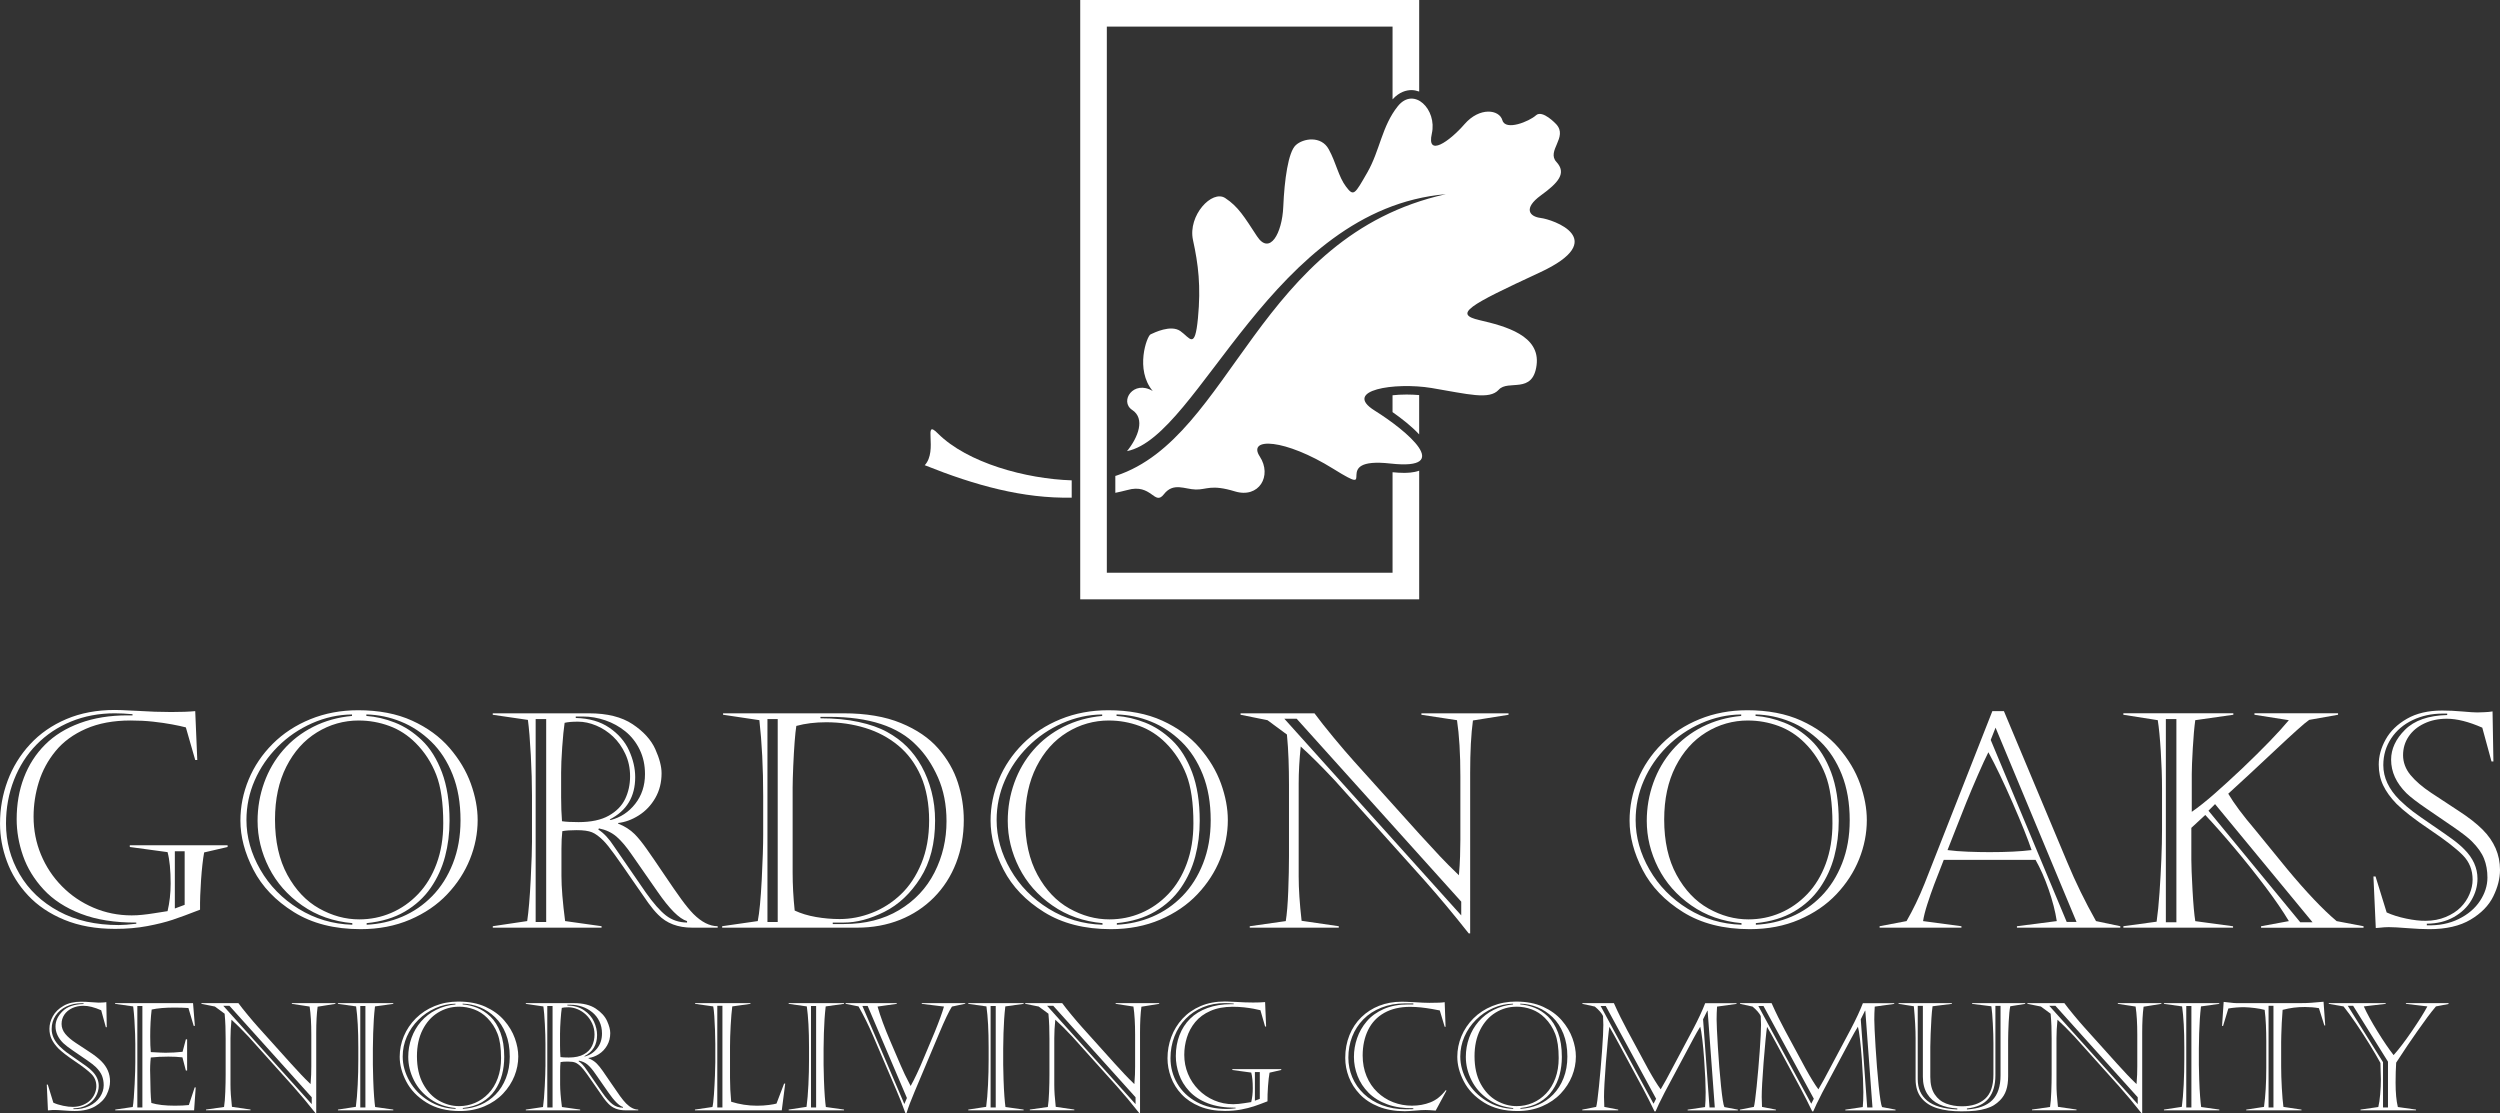
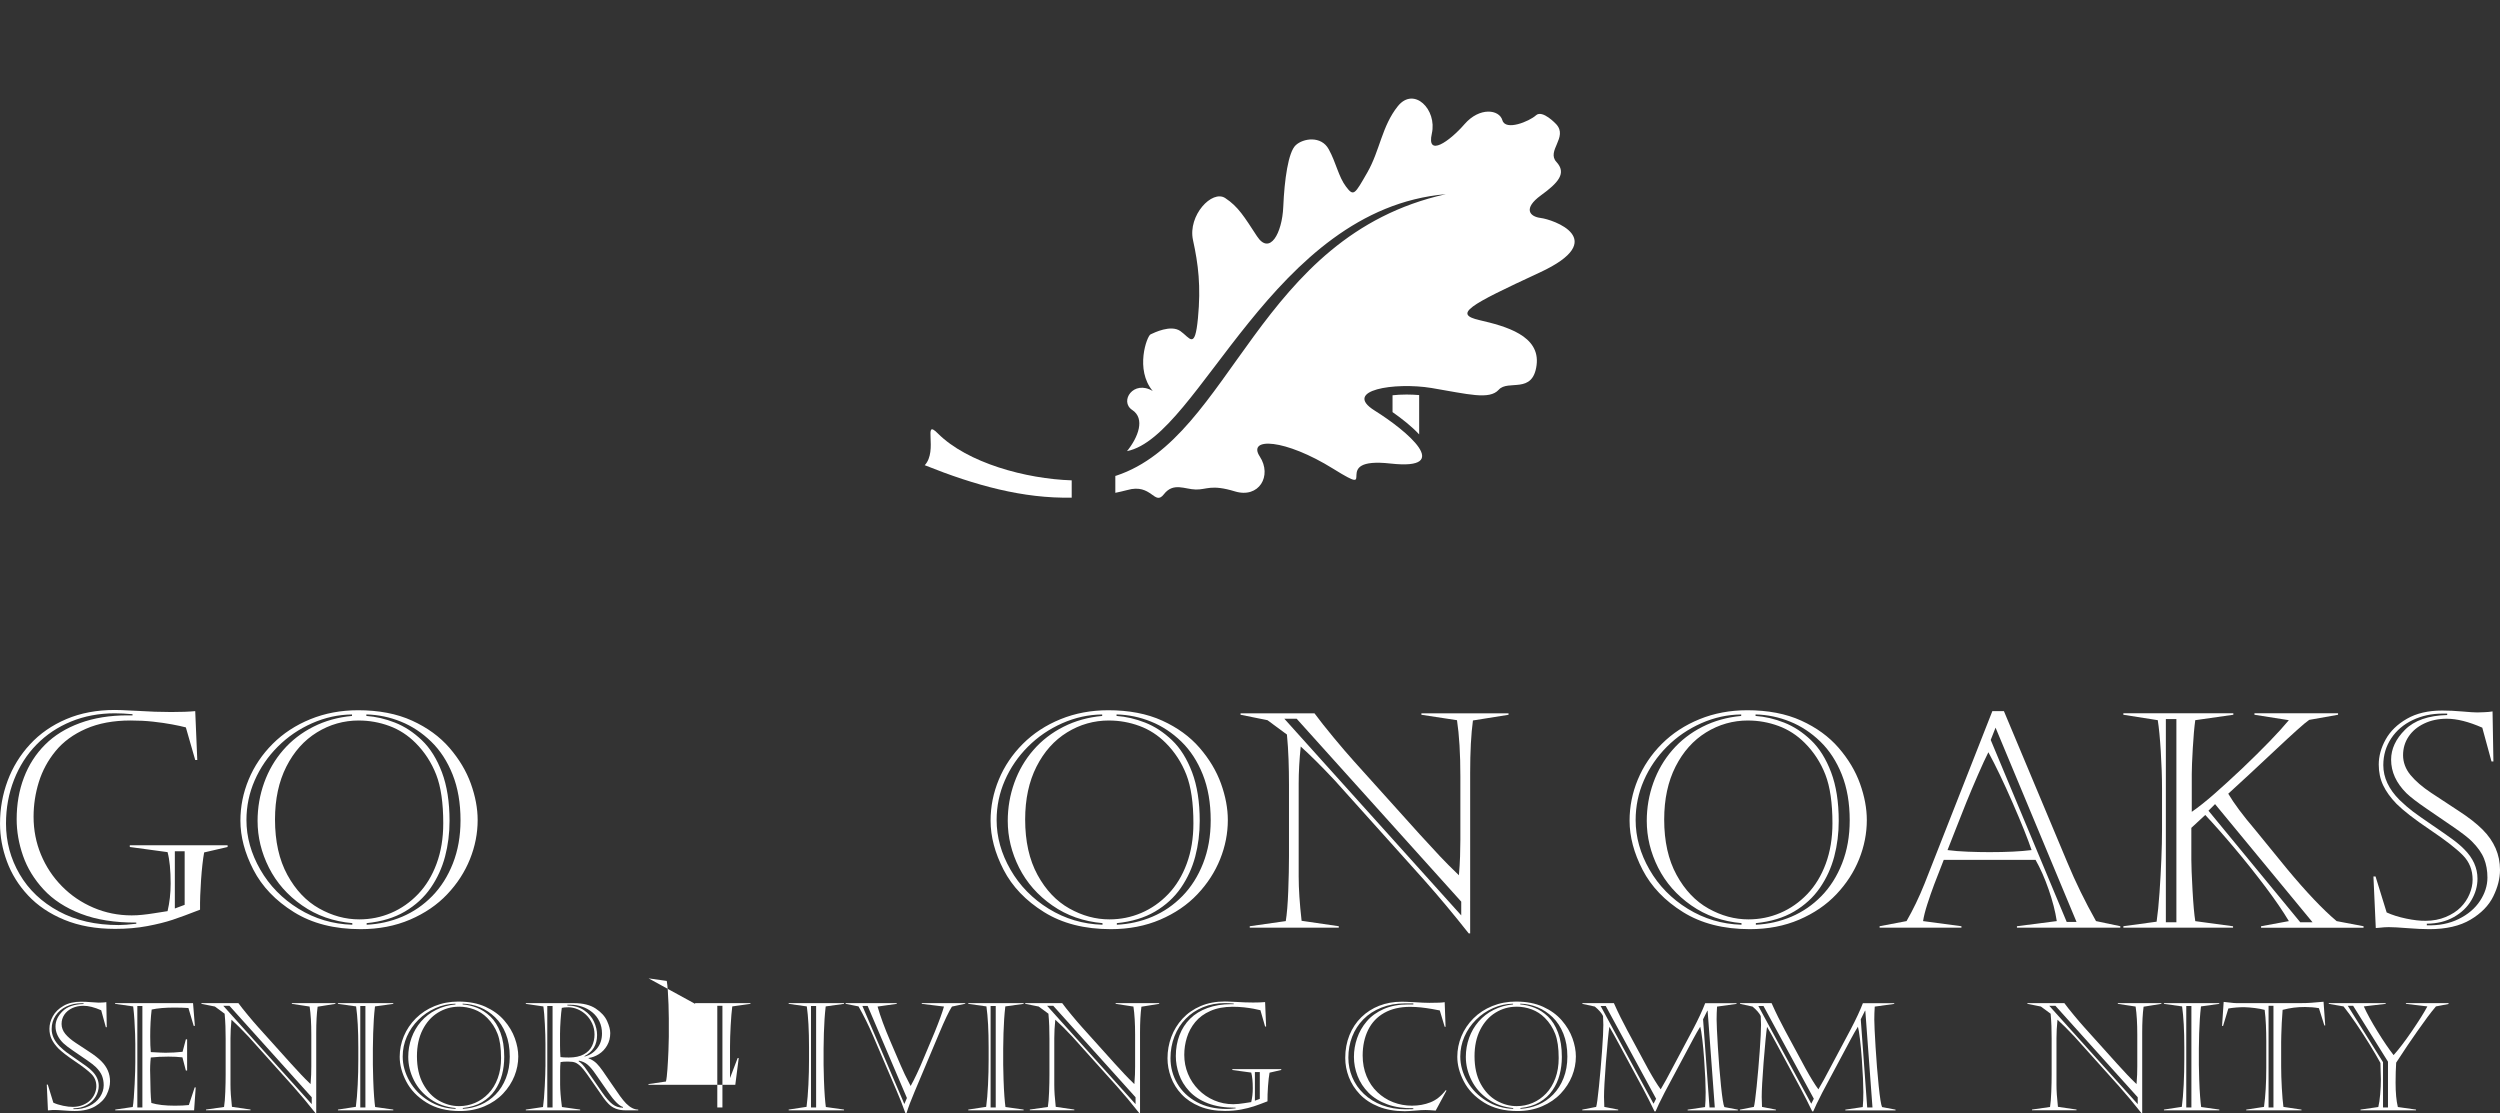
<svg xmlns="http://www.w3.org/2000/svg" id="Layer_2" data-name="Layer 2" viewBox="0 0 1179.36 525.2">
  <rect x="0" y="0" width="1179.36" height="525.2" fill="#333333" stroke="none" />
  <defs>
    <style>
      .cls-1 {
        fill: #fff;
      }
    </style>
  </defs>
  <g id="Layer_1-2" data-name="Layer 1">
    <g>
      <g>
        <path class="cls-1" d="M22.55,511.69l2.62,8.5c1.31.6,2.85,1.08,4.61,1.45,1.76.37,3.29.54,4.58.52,1.73,0,3.31-.3,4.75-.9,1.44-.6,2.61-1.36,3.52-2.28.91-.92,1.61-1.96,2.09-3.13.48-1.16.73-2.3.73-3.4,0-2.28-.77-4.2-2.31-5.77-1.54-1.57-4.13-3.57-7.75-6.01-3.63-2.44-6.26-4.48-7.89-6.11-1.4-1.45-2.45-2.91-3.14-4.37-.69-1.46-1.04-3.09-1.04-4.89,0-1.98.54-3.95,1.62-5.91,1.08-1.96,2.75-3.59,5.01-4.89,2.26-1.3,5.03-1.95,8.32-1.95,1.5,0,3.09.08,4.77.22s2.84.22,3.49.22c.55-.02,1.07-.04,1.55-.05.48-.01.87-.03,1.16-.07.29-.04.59-.08.92-.12l.21,11.81h-.45l-2.18-7.98c-3.2-1.4-5.99-2.11-8.36-2.11-1.98,0-3.76.38-5.34,1.12-1.58.75-2.8,1.77-3.68,3.07-.88,1.3-1.31,2.77-1.31,4.4s.59,3.26,1.76,4.68,2.78,2.8,4.82,4.16c2.04,1.36,4.23,2.8,6.56,4.32s4.21,2.98,5.61,4.39c2.74,2.74,4.11,5.91,4.11,9.5,0,2.03-.53,4.12-1.59,6.27-1.06,2.15-2.84,3.98-5.35,5.47-2.51,1.5-5.76,2.25-9.74,2.25-1.4,0-3.11-.08-5.13-.24-2.02-.16-3.49-.24-4.44-.24-.44,0-.78.01-1.02.03-.24.02-.62.06-1.12.1-.51.05-.81.07-.9.07l-.55-12.16h.48ZM39.44,473.28h-1.11c-2.53,0-4.87.51-7.01,1.52-2.14,1.01-3.83,2.45-5.08,4.32-1.24,1.86-1.87,3.97-1.87,6.32,0,2.92,1.28,5.66,3.83,8.22,1.13,1.08,2.18,1.99,3.16,2.73.98.74,2.46,1.78,4.44,3.13,1.98,1.35,3.56,2.45,4.75,3.32,1.19.86,2.16,1.69,2.92,2.47,2.07,2.07,3.11,4.39,3.11,6.94,0,1.75-.48,3.44-1.43,5.06-.96,1.62-2.34,2.95-4.15,3.97s-3.93,1.55-6.37,1.57v.38c2.81.09,5.31-.4,7.51-1.49,2.2-1.08,3.88-2.51,5.04-4.28,1.16-1.77,1.74-3.6,1.74-5.49,0-1.63-.27-3.12-.79-4.46-.53-1.33-1.5-2.71-2.9-4.11-.81-.81-2.26-1.93-4.35-3.37-2.1-1.44-4.21-2.89-6.36-4.35-2.14-1.46-3.71-2.66-4.7-3.61-2.42-2.39-3.63-5.03-3.63-7.91,0-2.53,1.1-4.89,3.3-7.08s5.51-3.34,9.93-3.45v-.35Z" />
        <path class="cls-1" d="M54.29,473.56v-.34h36.78l.86,10.74h-.55l-2.49-8.43c-1.96-.14-4.16-.21-6.6-.21-4.44,0-8.02.31-10.74.93-.46,3.73-.69,7.99-.69,12.78,0,2.99.09,5.42.28,7.29,3.64.21,5.95.31,6.94.31,2.6,0,5.28-.15,8.05-.45l1.55-5.87h.59v14.71h-.59l-1.62-6.22c-2-.23-4.21-.35-6.63-.35-3.04,0-5.8.14-8.29.42-.3,2.67-.39,5.28-.28,7.84.05,3.27.1,5.97.17,8.1.07,2.13.2,3.97.38,5.51,2.81.85,6.49,1.28,11.05,1.28,2.62,0,4.84-.1,6.63-.31l2.76-8.32h.48l-.76,10.81h-37.2v-.35l8.25-1.21c.18-.94.35-2.38.5-4.32.15-1.93.28-4.1.4-6.51.11-2.41.2-4.42.24-6.04.05-1.62.07-3.04.07-4.27v-8.7c0-1.11-.03-2.68-.1-4.71-.07-2.04-.17-4.15-.31-6.34s-.33-4.37-.59-6.56l-8.57-1.21ZM64.79,474.56v47.87h2.38v-47.87h-2.38Z" />
        <path class="cls-1" d="M95.02,473.56v-.34h17.44c1.15,1.57,2.64,3.45,4.47,5.66s3.46,4.11,4.89,5.7l15.47,17.2c2.05,2.23,3.64,3.96,4.78,5.18,1.14,1.22,2.62,2.71,4.44,4.46.14-1.59.23-3.07.28-4.46.05-1.38.07-2.68.07-3.9v-14.92c0-5.37-.26-9.8-.79-13.3l-8.39-1.28v-.34h20.55v.34l-8.39,1.35c-.44,3.22-.66,7.34-.66,12.36v37.85h-.35c-3.52-4.47-7.01-8.65-10.47-12.54l-21.14-23.56c-3.13-3.34-5.8-6-8.01-7.98-.32,3.13-.48,6.06-.48,8.77v21.86c0,2.92.23,6.41.69,10.47l8.77,1.28v.35h-21v-.35l8.5-1.21c.28-1.66.47-4.02.59-7.08.12-3.06.17-5.79.17-8.19v-16.92c0-2-.03-3.99-.1-5.96-.07-1.97-.2-3.92-.38-5.85l-4.59-3.38-6.36-1.28ZM105.34,474.49l41.72,46.39v-3.25l-38.82-43.14h-2.9Z" />
        <path class="cls-1" d="M185.54,523.78h-26.11v-.35l8.43-1.28c.39-2.88.69-6.35.88-10.41.2-4.06.29-8.04.29-11.93v-5.8c0-7.9-.35-14.31-1.04-19.24l-8.57-1.21v-.34h26.11v.34l-8.63,1.21c-.25,2.23-.44,4.25-.55,6.06-.12,1.81-.22,4-.31,6.56-.09,2.57-.14,4.98-.14,7.24v7.63c0,1.4.05,3.7.16,6.89s.24,5.89.41,8.1c.17,2.21.34,3.87.5,4.97l8.57,1.21v.35ZM169.96,474.56v47.87h2.42v-47.87h-2.42Z" />
        <path class="cls-1" d="M216.28,472.49c4.9,0,9.15.82,12.74,2.45,3.59,1.64,6.53,3.78,8.82,6.42,2.29,2.65,3.97,5.46,5.04,8.45,1.07,2.98,1.61,5.84,1.61,8.58,0,3.13-.6,6.21-1.81,9.22s-2.99,5.77-5.35,8.27c-2.36,2.5-5.28,4.5-8.77,5.99s-7.37,2.25-11.66,2.25c-6.19,0-11.44-1.34-15.75-4.02-4.31-2.68-7.48-6-9.53-9.96-2.05-3.96-3.07-7.83-3.07-11.61,0-3.34.65-6.57,1.95-9.71,1.3-3.13,3.19-5.93,5.66-8.41,2.48-2.47,5.44-4.42,8.89-5.82,3.45-1.4,7.2-2.11,11.23-2.11ZM214.87,473.84v-.34c-3.22.02-6.37.71-9.43,2.07-3.06,1.36-5.76,3.2-8.08,5.53-2.33,2.33-4.14,4.97-5.44,7.94-1.3,2.97-1.95,6.09-1.95,9.36,0,4.01,1.09,7.9,3.26,11.69,2.18,3.79,5.19,6.87,9.03,9.24,3.85,2.37,8.07,3.63,12.68,3.76v-.38c-4.47-.39-8.42-1.78-11.85-4.18-3.43-2.39-6.04-5.36-7.82-8.91-1.78-3.54-2.68-7.22-2.68-11.02,0-3.13.52-6.14,1.55-9.01,1.04-2.88,2.53-5.45,4.49-7.7,1.96-2.26,4.32-4.09,7.1-5.49,2.77-1.4,5.82-2.26,9.14-2.56ZM216.49,474.91c-3.57,0-6.87.93-9.9,2.8-3.03,1.86-5.43,4.56-7.22,8.08-1.78,3.52-2.68,7.68-2.68,12.47,0,5.16.97,9.52,2.92,13.07,1.95,3.56,4.44,6.19,7.49,7.91,3.05,1.72,6.2,2.57,9.45,2.57,2.65,0,5.16-.51,7.53-1.52,2.37-1.01,4.49-2.49,6.35-4.44,1.87-1.95,3.32-4.34,4.37-7.18,1.05-2.84,1.57-6.02,1.57-9.52,0-4.79-.55-8.61-1.66-11.47-1.1-2.86-2.73-5.35-4.87-7.5-1.82-1.82-3.89-3.15-6.2-4.01-2.31-.85-4.7-1.28-7.17-1.28ZM218.25,473.49v.34c2.23.16,4.48.69,6.73,1.57,2.26.89,4.37,2.27,6.34,4.14s3.55,4.4,4.75,7.58c1.2,3.18,1.8,7,1.8,11.47,0,2.92-.35,5.72-1.05,8.39-.7,2.67-1.83,5.13-3.38,7.39s-3.59,4.12-6.1,5.6c-2.51,1.47-5.51,2.38-9.01,2.73v.38c2.95-.14,5.74-.77,8.39-1.9,2.65-1.13,5-2.75,7.06-4.85,2.06-2.11,3.69-4.68,4.89-7.72,1.2-3.04,1.8-6.42,1.8-10.16,0-4.08-.62-7.67-1.86-10.79-1.24-3.12-2.94-5.72-5.08-7.79-2.14-2.07-4.52-3.64-7.13-4.7-2.61-1.06-5.33-1.62-8.13-1.69Z" />
        <path class="cls-1" d="M257.31,503.2v-10.67c0-2.74-.09-5.88-.28-9.41-.18-3.54-.41-6.32-.69-8.34l-8.29-1.21v-.34h22.69c4.31,0,7.74.86,10.31,2.57,2.57,1.71,4.35,3.67,5.34,5.87.99,2.2,1.49,4.09,1.49,5.68,0,2.19-.5,4.14-1.49,5.85-.99,1.72-2.29,3.08-3.89,4.09-1.6,1.01-3.23,1.61-4.89,1.8v.14c1.57.62,2.87,1.45,3.9,2.49.81.81,1.73,1.94,2.76,3.4,1.04,1.46,2.41,3.46,4.11,5.99,1.7,2.53,3.07,4.51,4.11,5.94,1.04,1.43,1.99,2.59,2.87,3.49,1.93,1.93,3.84,2.9,5.73,2.9v.35h-6.01c-3.36,0-6.03-1.01-8.01-3.04-.78-.78-1.56-1.71-2.33-2.78-.77-1.07-1.99-2.83-3.66-5.27-1.67-2.44-3.07-4.46-4.21-6.04s-2.04-2.72-2.71-3.38c-.99-.99-1.89-1.65-2.71-1.99s-2.02-.5-3.61-.5c-1.45,0-2.58.08-3.39.24-.14,1.24-.21,2.62-.21,4.14v6.39c0,2.69.29,6.25.86,10.67l8.6,1.21v.35h-25.66v-.35l8.12-1.21c.35-2.33.62-5.59.83-9.81.21-4.21.31-7.29.31-9.22ZM258.18,474.56v47.87h2.49v-47.87h-2.49ZM264.19,487.41v5.66c0,2,.07,3.87.21,5.6.9.14,2.2.21,3.9.21,2.95,0,5.32-.51,7.13-1.52,1.81-1.01,3.1-2.33,3.87-3.96s1.16-3.4,1.16-5.34-.37-3.67-1.12-5.28c-.75-1.61-1.72-2.98-2.9-4.09-1.19-1.12-2.51-1.98-3.97-2.59-1.46-.61-2.9-.92-4.3-.92s-2.38.09-3.14.28c-.21,1.33-.4,3.25-.57,5.73-.17,2.49-.26,4.56-.26,6.22ZM267.64,473.98v.34c3.15.07,5.8.83,7.93,2.3,2.13,1.46,3.68,3.25,4.65,5.37.97,2.12,1.45,4.21,1.45,6.29,0,4.61-2,7.93-6.01,9.98l.21.14c2.35-.6,4.29-1.88,5.82-3.83,1.53-1.96,2.3-4.29,2.3-7.01,0-2.12-.41-4.04-1.24-5.75-.83-1.72-1.95-3.15-3.37-4.3-1.42-1.15-3-2.03-4.75-2.62-1.75-.6-3.51-.9-5.28-.9h-1.69ZM276.62,504.54l7.5,10.88c1.8,2.56,3.4,4.38,4.8,5.47,1.4,1.09,3.06,1.65,4.97,1.67v-.35c-1.82-.53-4.16-2.87-7.01-7.01l-6.01-8.63c-1.29-1.89-2.5-3.32-3.63-4.28-1.13-.97-2.51-1.61-4.15-1.93l-.14.28c1.29.83,2.51,2.13,3.66,3.9Z" />
-         <path class="cls-1" d="M327.91,473.56v-.34h26.11v.34l-8.57,1.21c-.3,2.23-.55,5.25-.76,9.03-.21,3.79-.31,7.1-.31,9.93v14.85c0,3.57.18,7.29.55,11.16,3.94,1.24,8,1.87,12.19,1.87,2.03,0,3.89-.12,5.6-.35,1.7-.23,2.9-.45,3.59-.66l3.59-9.43h.52l-1.62,12.61h-40.96v-.35l8.25-1.21c.28-1.1.51-3.07.71-5.91.2-2.83.35-5.76.47-8.77.12-3.02.17-5.15.17-6.39v-8.7c0-1.91-.05-4.1-.14-6.58-.09-2.47-.2-4.65-.33-6.51s-.29-3.4-.5-4.59l-8.57-1.21ZM338.38,474.49v47.94h2.42v-47.94h-2.42Z" />
+         <path class="cls-1" d="M327.91,473.56v-.34h26.11v.34l-8.57,1.21c-.3,2.23-.55,5.25-.76,9.03-.21,3.79-.31,7.1-.31,9.93v14.85l3.59-9.43h.52l-1.62,12.61h-40.96v-.35l8.25-1.21c.28-1.1.51-3.07.71-5.91.2-2.83.35-5.76.47-8.77.12-3.02.17-5.15.17-6.39v-8.7c0-1.91-.05-4.1-.14-6.58-.09-2.47-.2-4.65-.33-6.51s-.29-3.4-.5-4.59l-8.57-1.21ZM338.38,474.49v47.94h2.42v-47.94h-2.42Z" />
        <path class="cls-1" d="M398.16,523.78h-26.11v-.35l8.43-1.28c.39-2.88.69-6.35.88-10.41.2-4.06.29-8.04.29-11.93v-5.8c0-7.9-.35-14.31-1.04-19.24l-8.57-1.21v-.34h26.11v.34l-8.63,1.21c-.25,2.23-.44,4.25-.55,6.06-.12,1.81-.22,4-.31,6.56-.09,2.57-.14,4.98-.14,7.24v7.63c0,1.4.05,3.7.16,6.89s.24,5.89.41,8.1c.17,2.21.34,3.87.5,4.97l8.57,1.21v.35ZM382.58,474.56v47.87h2.42v-47.87h-2.42Z" />
        <path class="cls-1" d="M423.03,473.56l-9.05,1.28c1.29,4.56,3.32,10.05,6.08,16.47l4.8,11.19c1.06,2.56,2.64,5.83,4.73,9.81.83-1.45,1.81-3.38,2.95-5.8,1.14-2.42,2.14-4.67,2.99-6.77l5.39-12.81c2.09-5.13,3.56-9.16,4.39-12.09l-10.47-1.28v-.34h20.52v.28l-6.29,1.35c-1.36,2.1-3.34,6.24-5.94,12.43l-11.74,27.87c-1.66,3.89-2.91,7.24-3.77,10.05h-.48c-1.34-3.8-2.75-7.4-4.25-10.81l-10.98-25.63c-2.05-4.81-4.35-9.47-6.91-13.99l-6.08-1.21v-.34h24.11v.34ZM406.83,474.56l19.79,46.25,1.21-2.83-18.51-43.42h-2.49Z" />
        <path class="cls-1" d="M482.89,523.78h-26.11v-.35l8.43-1.28c.39-2.88.69-6.35.88-10.41.2-4.06.29-8.04.29-11.93v-5.8c0-7.9-.35-14.31-1.04-19.24l-8.57-1.21v-.34h26.11v.34l-8.63,1.21c-.25,2.23-.44,4.25-.55,6.06-.12,1.81-.22,4-.31,6.56-.09,2.57-.14,4.98-.14,7.24v7.63c0,1.4.05,3.7.16,6.89s.24,5.89.41,8.1c.17,2.21.34,3.87.5,4.97l8.57,1.21v.35ZM467.31,474.56v47.87h2.42v-47.87h-2.42Z" />
        <path class="cls-1" d="M483.64,473.56v-.34h17.44c1.15,1.57,2.64,3.45,4.47,5.66s3.46,4.11,4.89,5.7l15.47,17.2c2.05,2.23,3.64,3.96,4.78,5.18,1.14,1.22,2.62,2.71,4.44,4.46.14-1.59.23-3.07.28-4.46.05-1.38.07-2.68.07-3.9v-14.92c0-5.37-.26-9.8-.79-13.3l-8.39-1.28v-.34h20.55v.34l-8.39,1.35c-.44,3.22-.66,7.34-.66,12.36v37.85h-.35c-3.52-4.47-7.01-8.65-10.47-12.54l-21.14-23.56c-3.13-3.34-5.8-6-8.01-7.98-.32,3.13-.48,6.06-.48,8.77v21.86c0,2.92.23,6.41.69,10.47l8.77,1.28v.35h-21v-.35l8.5-1.21c.28-1.66.47-4.02.59-7.08.12-3.06.17-5.79.17-8.19v-16.92c0-2-.03-3.99-.1-5.96-.07-1.97-.2-3.92-.38-5.85l-4.59-3.38-6.36-1.28ZM493.97,474.49l41.72,46.39v-3.25l-38.82-43.14h-2.9Z" />
        <path class="cls-1" d="M604.43,504.75l-5.53,1.28c-.3,1.68-.54,3.83-.73,6.46s-.26,4.97-.24,7.05c-2.65,1.04-4.81,1.83-6.48,2.38-1.67.55-3.66,1.05-5.97,1.49-2.31.44-4.84.66-7.58.66-4.54,0-8.53-.71-11.98-2.14-3.45-1.43-6.3-3.34-8.55-5.75-2.25-2.41-3.91-5.08-4.99-8.03-1.08-2.95-1.62-5.92-1.62-8.91,0-3.52.6-6.89,1.8-10.1,1.2-3.21,2.96-6.08,5.28-8.6,2.33-2.52,5.17-4.5,8.55-5.94,3.37-1.44,7.19-2.16,11.45-2.16.67,0,1.19.01,1.57.04.38.02.86.05,1.43.07.58.02,1.35.06,2.31.1,2.81.18,5.47.28,7.98.28,2.33,0,4.21-.07,5.67-.21l.48,11.54h-.48l-2.21-7.7c-.88-.23-1.97-.47-3.28-.71s-2.79-.45-4.44-.64c-1.65-.18-3.43-.28-5.34-.28-4.03,0-7.53.65-10.5,1.95s-5.36,3.05-7.17,5.25c-1.81,2.2-3.13,4.63-3.95,7.3-.83,2.67-1.24,5.4-1.24,8.19,0,3.16.58,6.14,1.74,8.95,1.16,2.81,2.81,5.3,4.94,7.46,2.13,2.17,4.61,3.85,7.44,5.06,2.83,1.21,5.84,1.81,9.01,1.81.83,0,1.68-.05,2.56-.14.87-.09,1.78-.21,2.71-.36.93-.15,2-.32,3.19-.5.48-2.05.73-4.21.73-6.49,0-3.15-.24-5.63-.73-7.43l-8.91-1.21v-.41h23.07v.41ZM582.01,473.7v-.28c-1.54-.14-2.94-.21-4.18-.21-3.73,0-7.17.64-10.31,1.93-3.14,1.29-5.86,3.1-8.15,5.44-2.29,2.34-4.06,5.11-5.32,8.32-1.25,3.21-1.88,6.65-1.88,10.31,0,4.28,1.07,8.26,3.21,11.93,2.14,3.67,5.22,6.59,9.22,8.76s8.73,3.25,14.16,3.25c1.01,0,2.39-.1,4.15-.31v-.28c-5.07.02-9.42-.67-13.06-2.07-3.64-1.4-6.57-3.32-8.81-5.73s-3.85-5.07-4.85-7.94c-1-2.88-1.5-5.76-1.5-8.63,0-3.55.57-6.82,1.71-9.81,1.14-2.99,2.8-5.58,4.99-7.77,2.19-2.19,4.93-3.88,8.24-5.09,3.3-1.21,7.03-1.81,11.17-1.81h1.21ZM591.99,505.75v13.5l2.31-.86v-12.64h-2.31Z" />
        <path class="cls-1" d="M682.38,514.46l-5.11,9.46c-2.21-.18-3.81-.28-4.8-.28-1.22,0-2.87.09-4.94.28-2.07.18-3.68.28-4.84.28-4.65,0-8.77-.72-12.35-2.16-3.58-1.44-6.53-3.38-8.86-5.84s-4.05-5.16-5.18-8.12c-1.13-2.96-1.69-5.96-1.69-9,0-3.89.66-7.48,1.99-10.76,1.32-3.28,3.19-6.1,5.61-8.46s5.24-4.17,8.46-5.42c3.22-1.25,6.69-1.88,10.4-1.88.97,0,1.58,0,1.83.02.25.01.81.04,1.66.07.85.04,1.71.08,2.59.12,3.11.21,5.49.31,7.15.31,3.68,0,6.09-.1,7.22-.31l.42,11.6h-.42l-2.31-7.7c-.69-.16-1.91-.39-3.66-.69-1.75-.3-3.46-.54-5.13-.73-1.67-.18-3.41-.28-5.23-.28-4.74,0-8.8.95-12.18,2.85-3.37,1.9-5.91,4.59-7.62,8.08-1.7,3.49-2.56,7.5-2.56,12.04,0,3.52.61,6.76,1.83,9.72,1.22,2.96,2.92,5.48,5.11,7.56,2.19,2.08,4.68,3.67,7.48,4.75,2.8,1.08,5.75,1.62,8.86,1.62s5.98-.52,8.67-1.57c2.69-1.05,5.1-2.95,7.22-5.72l.38.14ZM666.73,473.35h-4.04c-4.01,0-7.68.66-11.04,1.99s-6.18,3.17-8.5,5.53c-2.31,2.36-4.07,5.08-5.27,8.17-1.2,3.09-1.8,6.39-1.8,9.91,0,3.22.62,6.3,1.85,9.24,1.23,2.94,3.05,5.55,5.46,7.84s5.28,4.08,8.62,5.35,7.07,1.92,11.19,1.92c1.84,0,3.02-.02,3.52-.07v-.45c-4.58.09-8.66-.51-12.24-1.81s-6.53-3.12-8.86-5.46c-2.33-2.34-4.06-4.98-5.2-7.93-1.14-2.95-1.71-5.94-1.71-8.98s.5-5.94,1.49-8.84c.99-2.9,2.51-5.56,4.58-7.98,2.06-2.42,4.73-4.35,8-5.79,3.27-1.44,7.11-2.16,11.54-2.16h2.42v-.48Z" />
        <path class="cls-1" d="M715.19,472.49c4.91,0,9.15.82,12.75,2.45,3.59,1.64,6.53,3.78,8.82,6.42,2.29,2.65,3.97,5.46,5.04,8.45,1.07,2.98,1.61,5.84,1.61,8.58,0,3.13-.6,6.21-1.81,9.22s-2.99,5.77-5.35,8.27c-2.36,2.5-5.28,4.5-8.77,5.99-3.49,1.5-7.37,2.25-11.66,2.25-6.19,0-11.44-1.34-15.75-4.02-4.31-2.68-7.48-6-9.53-9.96-2.05-3.96-3.07-7.83-3.07-11.61,0-3.34.65-6.57,1.95-9.71,1.3-3.13,3.19-5.93,5.67-8.41s5.44-4.42,8.89-5.82c3.45-1.4,7.2-2.11,11.22-2.11ZM713.78,473.84v-.34c-3.22.02-6.37.71-9.43,2.07-3.06,1.36-5.76,3.2-8.08,5.53-2.33,2.33-4.14,4.97-5.44,7.94s-1.95,6.09-1.95,9.36c0,4.01,1.09,7.9,3.26,11.69,2.18,3.79,5.19,6.87,9.03,9.24,3.84,2.37,8.07,3.63,12.68,3.76v-.38c-4.47-.39-8.42-1.78-11.85-4.18-3.43-2.39-6.04-5.36-7.82-8.91-1.78-3.54-2.68-7.22-2.68-11.02,0-3.13.52-6.14,1.55-9.01,1.04-2.88,2.53-5.45,4.49-7.7s4.32-4.09,7.1-5.49c2.77-1.4,5.82-2.26,9.13-2.56ZM715.4,474.91c-3.57,0-6.87.93-9.9,2.8-3.03,1.86-5.43,4.56-7.22,8.08-1.79,3.52-2.68,7.68-2.68,12.47,0,5.16.97,9.52,2.92,13.07,1.95,3.56,4.44,6.19,7.5,7.91,3.05,1.72,6.2,2.57,9.45,2.57,2.65,0,5.16-.51,7.53-1.52,2.37-1.01,4.49-2.49,6.36-4.44,1.87-1.95,3.32-4.34,4.37-7.18s1.57-6.02,1.57-9.52c0-4.79-.55-8.61-1.66-11.47-1.11-2.86-2.73-5.35-4.87-7.5-1.82-1.82-3.89-3.15-6.2-4.01-2.31-.85-4.7-1.28-7.17-1.28ZM717.16,473.49v.34c2.23.16,4.48.69,6.74,1.57,2.26.89,4.37,2.27,6.34,4.14s3.55,4.4,4.75,7.58,1.8,7,1.8,11.47c0,2.92-.35,5.72-1.05,8.39-.7,2.67-1.83,5.13-3.38,7.39-1.55,2.26-3.59,4.12-6.1,5.6s-5.51,2.38-9.01,2.73v.38c2.95-.14,5.75-.77,8.39-1.9,2.65-1.13,5-2.75,7.06-4.85,2.06-2.11,3.69-4.68,4.89-7.72,1.2-3.04,1.8-6.42,1.8-10.16,0-4.08-.62-7.67-1.87-10.79s-2.94-5.72-5.08-7.79-4.52-3.64-7.13-4.7c-2.61-1.06-5.32-1.62-8.13-1.69Z" />
        <path class="cls-1" d="M746.49,473.22h14.85c1.24,2.76,2.3,5.02,3.18,6.77s1.93,3.8,3.18,6.15l9.71,18c2.39,4.33,4.4,7.58,6.01,9.74,1.33-2.16,3.45-6.03,6.36-11.6l8.84-16.61c2.53-4.81,4.47-8.96,5.8-12.43h14.78v.34l-9.19,1.28c-.14,2.03-.21,4.05-.21,6.08s.2,6.45.6,13c.4,6.55.89,12.65,1.47,18.31.58,5.65,1.11,8.99,1.59,10l6.36,1.21v.35h-23.69v-.35l8.22-1.21c.18-1.75.28-4.11.28-7.08,0-1.63-.06-3.77-.17-6.41-.12-2.64-.29-5.66-.54-9.08-.24-3.42-.54-6.58-.88-9.48s-.67-4.86-.97-5.87c-1.08,1.73-2.21,3.71-3.39,5.94l-13.44,25.18c-2.12,4.12-3.53,7.07-4.25,8.84h-.48c-.48-1.06-1.31-2.75-2.49-5.08-1.17-2.33-2.12-4.14-2.83-5.46l-11.26-20.86c-1.91-3.55-3.49-6.38-4.73-8.5-.16.92-.4,3.02-.72,6.29-.32,3.27-.63,6.82-.92,10.64s-.51,7.08-.66,9.77c-.15,2.69-.22,4.81-.22,6.35,0,1.08.05,2.66.14,4.73l6.56,1.28v.35h-16.96v-.35l6.56-1.28c.32-.97.76-4.16,1.31-9.57s1.04-10.98,1.45-16.7c.42-5.72.62-9.86.62-12.42,0-.9-.05-2.29-.14-4.18-.67-1.38-1.96-2.87-3.87-4.46l-5.87-1.28v-.34ZM755.08,474.56l24.97,46.11,1.21-2.35-23.76-43.76h-2.42ZM805.41,476.81l-2,4.04,3.04,41.58h2.49l-3.38-45.63h-.14Z" />
        <path class="cls-1" d="M820.88,473.22h14.85c1.24,2.76,2.3,5.02,3.18,6.77s1.93,3.8,3.18,6.15l9.71,18c2.39,4.33,4.4,7.58,6.01,9.74,1.33-2.16,3.45-6.03,6.36-11.6l8.84-16.61c2.53-4.81,4.47-8.96,5.8-12.43h14.78v.34l-9.19,1.28c-.14,2.03-.21,4.05-.21,6.08s.2,6.45.6,13c.4,6.55.89,12.65,1.47,18.31.58,5.65,1.11,8.99,1.59,10l6.36,1.21v.35h-23.69v-.35l8.22-1.21c.18-1.75.28-4.11.28-7.08,0-1.63-.06-3.77-.17-6.41-.12-2.64-.29-5.66-.54-9.08-.24-3.42-.54-6.58-.88-9.48s-.67-4.86-.97-5.87c-1.08,1.73-2.21,3.71-3.39,5.94l-13.44,25.18c-2.12,4.12-3.53,7.07-4.25,8.84h-.48c-.48-1.06-1.31-2.75-2.49-5.08-1.17-2.33-2.12-4.14-2.83-5.46l-11.26-20.86c-1.91-3.55-3.49-6.38-4.73-8.5-.16.92-.4,3.02-.72,6.29-.32,3.27-.63,6.82-.92,10.64s-.51,7.08-.66,9.77c-.15,2.69-.22,4.81-.22,6.35,0,1.08.05,2.66.14,4.73l6.56,1.28v.35h-16.96v-.35l6.56-1.28c.32-.97.76-4.16,1.31-9.57s1.04-10.98,1.45-16.7c.42-5.72.62-9.86.62-12.42,0-.9-.05-2.29-.14-4.18-.67-1.38-1.96-2.87-3.87-4.46l-5.87-1.28v-.34ZM829.48,474.56l24.97,46.11,1.21-2.35-23.76-43.76h-2.42ZM879.8,476.81l-2,4.04,3.04,41.58h2.49l-3.38-45.63h-.14Z" />
-         <path class="cls-1" d="M903.67,509.14v-19.24c0-4.28-.28-9.35-.83-15.2l-7.22-1.14v-.34h25.18v.34l-9.12,1.14c-.23,1.61-.42,3.55-.55,5.8-.14,2.26-.26,4.66-.36,7.22s-.16,4.61-.16,6.15v14.2c0,3.38.68,6.11,2.06,8.17,1.37,2.06,3.18,3.52,5.42,4.37,2.25.85,4.73,1.28,7.44,1.28,4.63,0,8.26-1.17,10.9-3.52,2.64-2.35,3.95-6.15,3.95-11.4v-14.78c0-2.62-.09-5.73-.28-9.31-.18-3.58-.41-6.3-.69-8.17l-9.08-1.14v-.34h25.04v.34l-7.05,1.14c-.32,1.5-.57,3.99-.74,7.48-.17,3.49-.26,6.42-.26,8.79v16.75c0,2.6-.31,4.81-.93,6.63s-1.59,3.38-2.9,4.7c-.9.9-1.84,1.66-2.83,2.28s-2.25,1.16-3.76,1.62c-1.52.46-3.18.79-4.97,1s-4.02.31-6.67.31c-4.33,0-8.09-.48-11.29-1.45-3.2-.97-5.72-2.58-7.55-4.84-1.83-2.26-2.75-5.2-2.75-8.84ZM923.36,523.37v-.45c-3.25-.18-6.08-.83-8.51-1.95-2.43-1.12-4.33-2.77-5.7-4.97s-2.05-4.89-2.05-8.07v-33.43h-2.42v34.64c0,4.26,1.49,7.63,4.47,10.1,2.98,2.48,7.72,3.85,14.21,4.13ZM927.88,522.92v.45c2.72-.16,5.07-.6,7.05-1.33s3.62-1.74,4.92-3.04,2.27-2.93,2.92-4.89.97-4.22.97-6.8v-32.81h-2.42v32.74c0,4.61-1.06,8.24-3.18,10.91-2.12,2.67-5.54,4.26-10.26,4.77Z" />
        <path class="cls-1" d="M956.41,473.56v-.34h17.44c1.15,1.57,2.64,3.45,4.47,5.66,1.83,2.21,3.46,4.11,4.89,5.7l15.47,17.2c2.05,2.23,3.64,3.96,4.78,5.18s2.62,2.71,4.44,4.46c.14-1.59.23-3.07.28-4.46s.07-2.68.07-3.9v-14.92c0-5.37-.26-9.8-.79-13.3l-8.39-1.28v-.34h20.55v.34l-8.39,1.35c-.44,3.22-.66,7.34-.66,12.36v37.85h-.35c-3.52-4.47-7.01-8.65-10.46-12.54l-21.14-23.56c-3.13-3.34-5.8-6-8.01-7.98-.32,3.13-.48,6.06-.48,8.77v21.86c0,2.92.23,6.41.69,10.47l8.77,1.28v.35h-21v-.35l8.5-1.21c.28-1.66.47-4.02.59-7.08.12-3.06.17-5.79.17-8.19v-16.92c0-2-.03-3.99-.1-5.96s-.2-3.92-.38-5.85l-4.59-3.38-6.36-1.28ZM966.74,474.49l41.72,46.39v-3.25l-38.82-43.14h-2.9Z" />
        <path class="cls-1" d="M1046.94,523.78h-26.11v-.35l8.43-1.28c.39-2.88.68-6.35.88-10.41.2-4.06.29-8.04.29-11.93v-5.8c0-7.9-.35-14.31-1.04-19.24l-8.57-1.21v-.34h26.11v.34l-8.63,1.21c-.25,2.23-.44,4.25-.55,6.06-.12,1.81-.22,4-.31,6.56-.09,2.57-.14,4.98-.14,7.24v7.63c0,1.4.05,3.7.16,6.89.1,3.19.24,5.89.42,8.1.17,2.21.34,3.87.5,4.97l8.57,1.21v.35ZM1031.36,474.56v47.87h2.42v-47.87h-2.42Z" />
        <path class="cls-1" d="M1055.26,473.22h29.98c1.82,0,3.49-.05,5.01-.16,1.52-.1,3.48-.27,5.87-.5l.79,11.19h-.41l-2.56-8.15c-2.1-.37-4.28-.55-6.56-.55-1.96,0-3.74.1-5.35.31-1.61.21-3.35.55-5.22,1.04-.18,2.14-.32,4.21-.41,6.2-.09,1.99-.16,3.83-.21,5.53-.05,1.69-.07,2.85-.07,3.47v11.47c0,3.02.1,6.4.31,10.14s.46,6.73.76,8.96l8.53,1.28v.35h-26.08v-.35l8.39-1.28c.71-5.09,1.07-11.25,1.07-18.48v-12.5c0-2.58-.06-5.12-.17-7.63s-.31-4.89-.59-7.15c-1.34-.37-2.89-.66-4.66-.88-1.77-.22-3.45-.35-5.04-.4-2.51,0-4.99.21-7.43.62l-2.49,8.22h-.48l.76-11.33c.69.05,1.69.16,3,.33,1.31.17,2.39.26,3.25.26ZM1070.18,474.49v47.94h2.31v-47.94h-2.31Z" />
        <path class="cls-1" d="M1105.55,474.77l-6.98-1.21v-.34h26.87v.34l-10.33,1.21c1.54,3.41,3.72,7.38,6.53,11.92,2.81,4.54,5.32,8.22,7.53,11.05,2.42-2.67,5.27-6.41,8.57-11.23,3.29-4.81,5.75-8.73,7.36-11.74l-10.12-1.21v-.34h20.1v.41l-5.94,1.14c-1.36,1.61-2.67,3.27-3.94,4.97-1.27,1.7-2.9,3.98-4.91,6.84-2,2.86-3.58,5.14-4.73,6.86-1.15,1.72-2.88,4.33-5.18,7.86-.18,2.83-.28,5.99-.28,9.46,0,4.74.36,8.57,1.07,11.47l8.57,1.21v.35h-26.18v-.35l8.39-1.21c.37-1.45.66-3.43.88-5.94.22-2.51.33-4.87.33-7.08,0-1.66-.07-4.25-.21-7.77-1.34-2.44-3.03-5.34-5.09-8.69s-4.19-6.63-6.37-9.84c-2.19-3.21-4.17-5.92-5.94-8.13ZM1124.17,522.43h2.35v-21.59l-16.44-26.35h-2.52l16.61,26.59v21.35Z" />
      </g>
      <g>
        <path class="cls-1" d="M107.35,399.57l-11.05,2.56c-.6,3.36-1.08,7.67-1.45,12.92-.37,5.25-.53,9.95-.48,14.09-5.3,2.07-9.61,3.66-12.95,4.77-3.34,1.11-7.32,2.1-11.95,2.97s-9.68,1.31-15.16,1.31c-9.07,0-17.06-1.43-23.97-4.28-6.91-2.85-12.61-6.69-17.1-11.5-4.49-4.81-7.82-10.17-9.98-16.06-2.17-5.89-3.25-11.83-3.25-17.82,0-7.05,1.2-13.78,3.59-20.21,2.39-6.42,5.92-12.16,10.57-17.2,4.65-5.04,10.35-9,17.1-11.88,6.75-2.88,14.38-4.32,22.9-4.32,1.34,0,2.38.02,3.14.07.76.05,1.72.09,2.87.14,1.15.05,2.69.12,4.63.21,5.62.37,10.94.55,15.96.55,4.65,0,8.43-.14,11.33-.42l.97,23.07h-.97l-4.42-15.4c-1.75-.46-3.94-.93-6.56-1.42s-5.58-.91-8.88-1.28c-3.29-.37-6.85-.55-10.67-.55-8.06,0-15.06,1.3-21,3.9-5.94,2.6-10.72,6.1-14.33,10.5-3.62,4.4-6.25,9.27-7.91,14.61-1.66,5.34-2.49,10.8-2.49,16.37,0,6.31,1.16,12.27,3.49,17.89,2.33,5.62,5.62,10.59,9.88,14.92,4.26,4.33,9.22,7.7,14.89,10.12,5.66,2.42,11.67,3.63,18.03,3.63,1.66,0,3.36-.09,5.11-.28,1.75-.18,3.56-.42,5.42-.72,1.86-.3,3.99-.63,6.39-1,.97-4.1,1.45-8.43,1.45-12.99,0-6.31-.48-11.26-1.45-14.85l-17.82-2.42v-.83h46.14v.83ZM62.52,337.47v-.55c-3.09-.28-5.87-.42-8.36-.42-7.46,0-14.33,1.29-20.62,3.87s-11.72,6.21-16.3,10.88c-4.58,4.67-8.13,10.22-10.64,16.65-2.51,6.42-3.77,13.3-3.77,20.62,0,8.57,2.14,16.52,6.42,23.87,4.28,7.35,10.43,13.18,18.44,17.51,8.01,4.33,17.45,6.49,28.32,6.49,2.03,0,4.79-.21,8.29-.62v-.55c-10.13.05-18.84-1.33-26.11-4.14-7.28-2.81-13.15-6.63-17.62-11.47-4.47-4.83-7.7-10.13-9.71-15.89-2-5.76-3-11.51-3-17.27,0-7.09,1.14-13.63,3.42-19.62,2.28-5.99,5.61-11.17,9.98-15.54,4.37-4.38,9.87-7.77,16.48-10.19,6.61-2.42,14.06-3.63,22.35-3.63h2.42ZM82.48,401.57v27.01l4.63-1.73v-25.28h-4.63Z" />
        <path class="cls-1" d="M168.89,335.05c9.81,0,18.31,1.63,25.49,4.9,7.18,3.27,13.07,7.55,17.65,12.85,4.58,5.3,7.94,10.93,10.09,16.89,2.14,5.96,3.21,11.69,3.21,17.17,0,6.26-1.21,12.41-3.63,18.44-2.42,6.03-5.99,11.55-10.71,16.54-4.72,5-10.57,8.99-17.55,11.99-6.98,2.99-14.75,4.49-23.31,4.49-12.39,0-22.89-2.68-31.5-8.05-8.61-5.36-14.97-12.01-19.07-19.93-4.1-7.92-6.15-15.66-6.15-23.21,0-6.68,1.3-13.15,3.9-19.41,2.6-6.26,6.38-11.87,11.33-16.82,4.95-4.95,10.88-8.83,17.79-11.64,6.91-2.81,14.39-4.21,22.45-4.21ZM166.06,337.74v-.69c-6.45.05-12.73,1.43-18.86,4.14-6.13,2.72-11.51,6.4-16.16,11.05-4.65,4.65-8.28,9.95-10.88,15.89-2.6,5.94-3.9,12.18-3.9,18.72,0,8.01,2.18,15.81,6.53,23.38,4.35,7.58,10.37,13.74,18.06,18.48,7.69,4.74,16.14,7.25,25.35,7.53v-.76c-8.93-.78-16.83-3.57-23.69-8.36-6.86-4.79-12.08-10.73-15.65-17.82-3.57-7.09-5.35-14.44-5.35-22.04,0-6.26,1.04-12.27,3.11-18.03,2.07-5.76,5.06-10.89,8.98-15.4,3.91-4.51,8.65-8.17,14.2-10.98,5.55-2.81,11.64-4.51,18.27-5.11ZM169.31,339.89c-7.14,0-13.74,1.87-19.79,5.6-6.06,3.73-10.87,9.12-14.44,16.16-3.57,7.05-5.35,15.36-5.35,24.94,0,10.32,1.95,19.03,5.84,26.15,3.89,7.12,8.89,12.39,14.99,15.82,6.1,3.43,12.4,5.15,18.89,5.15,5.3,0,10.32-1.01,15.06-3.04,4.74-2.03,8.98-4.98,12.71-8.88,3.73-3.89,6.64-8.68,8.74-14.37,2.1-5.69,3.14-12.03,3.14-19.03,0-9.58-1.1-17.22-3.32-22.93s-5.46-10.71-9.74-14.99c-3.64-3.64-7.77-6.31-12.4-8.01-4.63-1.7-9.41-2.56-14.33-2.56ZM172.83,337.05v.69c4.47.32,8.96,1.37,13.47,3.14,4.51,1.77,8.74,4.54,12.68,8.29,3.94,3.75,7.1,8.81,9.5,15.16,2.39,6.35,3.59,14,3.59,22.93,0,5.85-.7,11.44-2.11,16.79-1.41,5.34-3.66,10.27-6.77,14.78-3.11,4.51-7.17,8.24-12.19,11.19-5.02,2.95-11.03,4.77-18.03,5.46v.76c5.89-.28,11.49-1.54,16.79-3.8,5.29-2.26,10-5.49,14.13-9.71,4.12-4.21,7.38-9.36,9.77-15.44,2.39-6.08,3.59-12.85,3.59-20.31,0-8.15-1.24-15.35-3.73-21.59-2.49-6.24-5.87-11.43-10.15-15.58s-9.04-7.28-14.26-9.39c-5.23-2.12-10.65-3.25-16.27-3.38Z" />
-         <path class="cls-1" d="M250.96,396.46v-21.35c0-5.48-.18-11.75-.55-18.82-.37-7.07-.83-12.63-1.38-16.68l-16.58-2.42v-.69h45.38c8.61,0,15.48,1.72,20.62,5.15,5.13,3.43,8.69,7.35,10.67,11.74,1.98,4.4,2.97,8.19,2.97,11.36,0,4.38-.99,8.28-2.97,11.71-1.98,3.43-4.57,6.16-7.77,8.19-3.2,2.03-6.46,3.22-9.77,3.59v.28c3.13,1.24,5.73,2.9,7.81,4.97,1.61,1.61,3.45,3.88,5.53,6.8s4.81,6.92,8.22,11.98c3.41,5.07,6.15,9.03,8.22,11.88s3.98,5.18,5.73,6.98c3.87,3.87,7.69,5.8,11.47,5.8v.69h-12.02c-6.72,0-12.07-2.03-16.03-6.08-1.57-1.56-3.12-3.42-4.66-5.56-1.54-2.14-3.98-5.65-7.32-10.53-3.34-4.88-6.15-8.91-8.43-12.09-2.28-3.18-4.09-5.43-5.42-6.77-1.98-1.98-3.79-3.3-5.42-3.97-1.64-.67-4.04-1-7.22-1-2.9,0-5.16.16-6.77.48-.28,2.49-.41,5.25-.41,8.29v12.78c0,5.39.58,12.5,1.73,21.34l17.2,2.42v.69h-51.32v-.69l16.23-2.42c.69-4.65,1.24-11.19,1.66-19.62s.62-14.58.62-18.44ZM252.69,339.2v95.74h4.97v-95.74h-4.97ZM264.71,364.89v11.33c0,4.01.14,7.74.41,11.19,1.8.28,4.4.42,7.81.42,5.89,0,10.65-1.01,14.26-3.04,3.61-2.03,6.19-4.66,7.74-7.91,1.54-3.25,2.31-6.8,2.31-10.67s-.75-7.35-2.25-10.57c-1.5-3.22-3.43-5.95-5.8-8.19-2.37-2.23-5.02-3.96-7.94-5.18-2.92-1.22-5.79-1.83-8.6-1.83s-4.77.18-6.29.55c-.41,2.67-.79,6.49-1.14,11.47-.35,4.97-.52,9.12-.52,12.43ZM271.61,338.02v.69c6.31.14,11.59,1.67,15.85,4.59,4.26,2.92,7.36,6.5,9.29,10.74,1.93,4.24,2.9,8.43,2.9,12.57,0,9.21-4.01,15.87-12.02,19.96l.41.28c4.7-1.2,8.58-3.75,11.64-7.67,3.06-3.91,4.59-8.59,4.59-14.02,0-4.24-.83-8.07-2.49-11.5-1.66-3.43-3.9-6.3-6.73-8.6-2.83-2.3-6-4.05-9.5-5.25-3.5-1.2-7.02-1.8-10.57-1.8h-3.38ZM289.57,399.15l14.99,21.76c3.59,5.11,6.79,8.76,9.6,10.95,2.81,2.19,6.12,3.3,9.95,3.35v-.69c-3.64-1.06-8.31-5.73-14.02-14.02l-12.02-17.27c-2.58-3.78-5-6.63-7.25-8.57-2.26-1.93-5.02-3.22-8.29-3.87l-.28.55c2.58,1.66,5.02,4.26,7.32,7.81Z" />
-         <path class="cls-1" d="M341.1,336.5h56.85c10.59,0,19.61,1.53,27.04,4.59,7.44,3.06,13.31,7.06,17.61,11.99,4.31,4.93,7.39,10.29,9.26,16.09s2.8,11.7,2.8,17.68c0,7.28-1.21,14.03-3.63,20.27-2.42,6.24-5.9,11.65-10.43,16.23-4.54,4.58-9.88,8.11-16.03,10.57s-12.91,3.7-20.27,3.7h-63.62v-.69l16.79-2.42c.78-3.91,1.4-10.4,1.87-19.45.46-9.05.69-16.15.69-21.31v-18.1c0-13.4-.6-25.37-1.8-35.92l-17.13-2.56v-.69ZM362.04,339.2v95.74h4.84v-95.74h-4.84ZM373.92,371.11v40.34c0,5.94.32,11.97.97,18.1,2.95,1.38,6.29,2.39,10.02,3.04,3.73.65,7.46.97,11.19.97,5.16,0,10.25-.98,15.27-2.94,5.02-1.96,9.54-4.85,13.57-8.67,4.03-3.82,7.26-8.69,9.71-14.61,2.44-5.92,3.66-12.7,3.66-20.34s-1.29-14.96-3.87-20.83c-2.58-5.87-6.14-10.68-10.67-14.44-4.54-3.75-9.73-6.53-15.58-8.32-5.85-1.8-12-2.69-18.44-2.69-5.2,0-9.9.58-14.09,1.73-.28,1.75-.54,4.25-.79,7.49-.25,3.25-.47,7.06-.66,11.43-.18,4.38-.28,7.62-.28,9.74ZM387.04,338.16v.69c6.68,0,12.68.58,17.99,1.73,5.32,1.15,9.79,2.72,13.4,4.7,3.61,1.98,6.73,4.28,9.36,6.91,2.72,2.72,5.05,5.85,7.01,9.39,1.96,3.55,3.5,7.48,4.63,11.81,1.13,4.33,1.69,8.91,1.69,13.75,0,10.73-2.3,19.73-6.91,27.01-4.61,7.28-10.27,12.61-16.99,15.99-6.72,3.38-13.1,5.08-19.13,5.08h-5.25v.69h5.25c10.04,0,18.73-2.2,26.08-6.6,7.34-4.4,12.91-10.31,16.68-17.75,3.78-7.44,5.66-15.48,5.66-24.14,0-7.74-1.35-14.63-4.04-20.69-2.69-6.05-6.07-11.09-10.12-15.09-8.7-8.98-22.43-13.47-41.17-13.47h-4.14Z" />
        <path class="cls-1" d="M522.78,335.05c9.81,0,18.31,1.63,25.49,4.9,7.18,3.27,13.07,7.55,17.65,12.85,4.58,5.3,7.94,10.93,10.09,16.89,2.14,5.96,3.21,11.69,3.21,17.17,0,6.26-1.21,12.41-3.63,18.44-2.42,6.03-5.99,11.55-10.71,16.54-4.72,5-10.57,8.99-17.55,11.99-6.98,2.99-14.75,4.49-23.31,4.49-12.39,0-22.89-2.68-31.5-8.05-8.61-5.36-14.97-12.01-19.07-19.93-4.1-7.92-6.15-15.66-6.15-23.21,0-6.68,1.3-13.15,3.9-19.41,2.6-6.26,6.38-11.87,11.33-16.82,4.95-4.95,10.88-8.83,17.79-11.64,6.91-2.81,14.39-4.21,22.45-4.21ZM519.95,337.74v-.69c-6.45.05-12.73,1.43-18.86,4.14-6.13,2.72-11.51,6.4-16.16,11.05-4.65,4.65-8.28,9.95-10.88,15.89-2.6,5.94-3.9,12.18-3.9,18.72,0,8.01,2.18,15.81,6.53,23.38,4.35,7.58,10.37,13.74,18.06,18.48,7.69,4.74,16.14,7.25,25.35,7.53v-.76c-8.93-.78-16.83-3.57-23.69-8.36-6.86-4.79-12.08-10.73-15.65-17.82-3.57-7.09-5.35-14.44-5.35-22.04,0-6.26,1.04-12.27,3.11-18.03,2.07-5.76,5.06-10.89,8.98-15.4,3.91-4.51,8.65-8.17,14.2-10.98,5.55-2.81,11.64-4.51,18.27-5.11ZM523.19,339.89c-7.14,0-13.74,1.87-19.79,5.6-6.06,3.73-10.87,9.12-14.44,16.16-3.57,7.05-5.35,15.36-5.35,24.94,0,10.32,1.95,19.03,5.84,26.15,3.89,7.12,8.89,12.39,14.99,15.82,6.1,3.43,12.4,5.15,18.89,5.15,5.3,0,10.32-1.01,15.06-3.04,4.74-2.03,8.98-4.98,12.71-8.88,3.73-3.89,6.64-8.68,8.74-14.37,2.1-5.69,3.14-12.03,3.14-19.03,0-9.58-1.1-17.22-3.32-22.93s-5.46-10.71-9.74-14.99c-3.64-3.64-7.77-6.31-12.4-8.01-4.63-1.7-9.41-2.56-14.33-2.56ZM526.72,337.05v.69c4.47.32,8.96,1.37,13.47,3.14,4.51,1.77,8.74,4.54,12.68,8.29,3.94,3.75,7.1,8.81,9.5,15.16,2.39,6.35,3.59,14,3.59,22.93,0,5.85-.7,11.44-2.11,16.79-1.41,5.34-3.66,10.27-6.77,14.78-3.11,4.51-7.17,8.24-12.19,11.19-5.02,2.95-11.03,4.77-18.03,5.46v.76c5.89-.28,11.49-1.54,16.79-3.8,5.29-2.26,10-5.49,14.13-9.71,4.12-4.21,7.38-9.36,9.77-15.44,2.39-6.08,3.59-12.85,3.59-20.31,0-8.15-1.24-15.35-3.73-21.59-2.49-6.24-5.87-11.43-10.15-15.58s-9.04-7.28-14.26-9.39c-5.23-2.12-10.65-3.25-16.27-3.38Z" />
        <path class="cls-1" d="M585.22,337.19v-.69h34.88c2.3,3.13,5.29,6.91,8.95,11.33,3.66,4.42,6.92,8.22,9.78,11.4l30.95,34.4c4.1,4.47,7.29,7.92,9.57,10.36,2.28,2.44,5.24,5.41,8.88,8.91.28-3.18.46-6.15.55-8.91.09-2.76.14-5.36.14-7.81v-29.84c0-10.73-.53-19.59-1.59-26.59l-16.79-2.56v-.69h41.1v.69l-16.79,2.69c-.88,6.45-1.31,14.69-1.31,24.73v75.71h-.69c-7.04-8.93-14.02-17.29-20.93-25.08l-42.28-47.11c-6.26-6.68-11.61-12-16.03-15.96-.65,6.26-.97,12.11-.97,17.55v43.73c0,5.85.46,12.83,1.38,20.93l17.54,2.56v.69h-42v-.69l16.99-2.42c.55-3.32.94-8.04,1.17-14.16.23-6.12.35-11.58.35-16.37v-33.85c0-4.01-.07-7.98-.21-11.92s-.39-7.84-.76-11.71l-9.19-6.77-12.71-2.56ZM605.88,339.06l83.45,92.77v-6.49l-77.64-86.28h-5.8Z" />
        <path class="cls-1" d="M824.23,335.05c9.81,0,18.31,1.63,25.49,4.9,7.18,3.27,13.07,7.55,17.65,12.85,4.58,5.3,7.94,10.93,10.08,16.89,2.14,5.96,3.21,11.69,3.21,17.17,0,6.26-1.21,12.41-3.63,18.44-2.42,6.03-5.99,11.55-10.71,16.54-4.72,5-10.57,8.99-17.55,11.99s-14.75,4.49-23.31,4.49c-12.39,0-22.89-2.68-31.5-8.05-8.61-5.36-14.97-12.01-19.07-19.93-4.1-7.92-6.15-15.66-6.15-23.21,0-6.68,1.3-13.15,3.9-19.41,2.6-6.26,6.38-11.87,11.33-16.82s10.88-8.83,17.79-11.64c6.91-2.81,14.39-4.21,22.45-4.21ZM821.4,337.74v-.69c-6.45.05-12.73,1.43-18.86,4.14-6.12,2.72-11.51,6.4-16.16,11.05s-8.28,9.95-10.88,15.89c-2.6,5.94-3.9,12.18-3.9,18.72,0,8.01,2.18,15.81,6.53,23.38,4.35,7.58,10.37,13.74,18.06,18.48,7.69,4.74,16.14,7.25,25.35,7.53v-.76c-8.93-.78-16.83-3.57-23.69-8.36-6.86-4.79-12.08-10.73-15.65-17.82-3.57-7.09-5.35-14.44-5.35-22.04,0-6.26,1.04-12.27,3.11-18.03,2.07-5.76,5.07-10.89,8.98-15.4,3.91-4.51,8.65-8.17,14.2-10.98,5.55-2.81,11.64-4.51,18.27-5.11ZM824.65,339.89c-7.14,0-13.74,1.87-19.79,5.6s-10.87,9.12-14.44,16.16c-3.57,7.05-5.35,15.36-5.35,24.94,0,10.32,1.94,19.03,5.84,26.15,3.89,7.12,8.89,12.39,14.99,15.82,6.1,3.43,12.4,5.15,18.89,5.15,5.29,0,10.31-1.01,15.06-3.04,4.74-2.03,8.98-4.98,12.71-8.88,3.73-3.89,6.64-8.68,8.74-14.37,2.09-5.69,3.14-12.03,3.14-19.03,0-9.58-1.11-17.22-3.32-22.93-2.21-5.71-5.46-10.71-9.74-14.99-3.64-3.64-7.77-6.31-12.4-8.01-4.63-1.7-9.41-2.56-14.33-2.56ZM828.17,337.05v.69c4.47.32,8.96,1.37,13.47,3.14,4.51,1.77,8.74,4.54,12.68,8.29,3.94,3.75,7.1,8.81,9.5,15.16,2.39,6.35,3.59,14,3.59,22.93,0,5.85-.7,11.44-2.11,16.79-1.41,5.34-3.66,10.27-6.77,14.78-3.11,4.51-7.17,8.24-12.19,11.19-5.02,2.95-11.03,4.77-18.03,5.46v.76c5.89-.28,11.49-1.54,16.79-3.8,5.29-2.26,10-5.49,14.13-9.71,4.12-4.21,7.38-9.36,9.77-15.44s3.59-12.85,3.59-20.31c0-8.15-1.24-15.35-3.73-21.59-2.49-6.24-5.87-11.43-10.15-15.58-4.28-4.14-9.04-7.28-14.26-9.39-5.23-2.12-10.65-3.25-16.27-3.38Z" />
        <path class="cls-1" d="M945.33,335.46l29.91,71.36c3.87,9.3,8.38,18.54,13.54,27.7l11.47,2.42v.69h-48.77v-.69l18.79-2.42c-.69-4.56-1.97-9.52-3.83-14.89-1.86-5.36-3.93-10.03-6.18-13.99h-43.31c-1.84,4.65-3.33,8.47-4.46,11.47-1.13,2.99-2.21,6.1-3.25,9.33-1.04,3.22-1.72,5.92-2.04,8.08l18.1,2.42v.69h-38.61v-.69l12.71-2.42c3.08-5.34,5.92-11.24,8.5-17.68l31.98-81.37h5.46ZM938,354.88c-1.24,2.44-2.89,6.01-4.94,10.71-2.05,4.7-3.9,9.1-5.56,13.19-1.66,4.1-3.38,8.46-5.18,13.09s-2.99,7.68-3.59,9.15c2.72.37,5.88.62,9.5.76,3.61.14,7.06.21,10.33.21,8.06,0,14.67-.32,19.83-.97-1.75-5.2-4.72-12.61-8.91-22.21-4.19-9.6-8.01-17.58-11.47-23.94ZM939.11,349.07l35.85,85.86h4.63l-38.2-91.67-2.28,5.8Z" />
        <path class="cls-1" d="M1053.43,436.94v.69h-51.74v-.69l15.68-2.14c.55-3.82,1.01-8.43,1.38-13.82.37-5.39.66-10.61.86-15.68.21-5.07.31-9.67.31-13.82v-19.48c0-5.48-.2-11.36-.59-17.65-.39-6.29-.86-11.16-1.42-14.61l-16.23-2.56v-.69h51.88v.69l-17.96,2.56c-.46,3.32-.85,7.76-1.17,13.33-.32,5.57-.48,9.6-.48,12.09v17.82c3.13-2.16,6.65-4.96,10.57-8.39,3.91-3.43,8.31-7.45,13.19-12.05,9.9-9.44,17.25-17.04,22.04-22.8l-16.23-2.56v-.69h39.44v.69l-13.61,2.42c-1.15.78-3.09,2.4-5.8,4.84-2.72,2.44-5.99,5.46-9.81,9.05-3.82,3.59-7.97,7.46-12.43,11.61-4.47,4.14-7.85,7.25-10.15,9.33,2.72,4.61,6.88,10.2,12.5,16.79l15.27,18.72c9.03,10.87,16.81,19.07,23.35,24.59l12.71,2.42v.69h-48.35v-.69l13.12-2.42c-2.81-4.7-6.48-10.06-11.02-16.09-4.54-6.03-9.35-12.08-14.44-18.13-5.09-6.06-9.75-11.34-13.99-15.85l-6.56,6.08v15.13c0,2.67.18,7.38.55,14.13.37,6.75.81,11.66,1.31,14.75l17.82,2.42ZM1021.73,339.2v95.88h4.97v-95.88h-4.97ZM1044.94,379.33l-3.11,3.11,43.31,52.64h5.8l-46-55.75Z" />
        <path class="cls-1" d="M1120.64,413.45l5.25,16.99c2.62,1.2,5.7,2.17,9.22,2.9,3.52.74,6.57,1.08,9.15,1.04,3.45,0,6.62-.6,9.5-1.8,2.88-1.2,5.23-2.72,7.05-4.56,1.82-1.84,3.21-3.93,4.18-6.25.97-2.32,1.45-4.59,1.45-6.8,0-4.56-1.54-8.4-4.63-11.54-3.09-3.13-8.25-7.14-15.51-12.02-7.25-4.88-12.51-8.96-15.78-12.23-2.81-2.9-4.9-5.81-6.29-8.74-1.38-2.92-2.07-6.18-2.07-9.77,0-3.96,1.08-7.9,3.25-11.81,2.16-3.91,5.5-7.17,10.02-9.77,4.51-2.6,10.06-3.9,16.65-3.9,2.99,0,6.17.15,9.53.45,3.36.3,5.69.45,6.98.45,1.1-.04,2.14-.08,3.11-.1.97-.02,1.74-.07,2.31-.14.58-.07,1.19-.15,1.83-.24l.41,23.62h-.9l-4.35-15.96c-6.4-2.81-11.97-4.21-16.72-4.21-3.96,0-7.52.75-10.67,2.25-3.16,1.5-5.61,3.55-7.36,6.15-1.75,2.6-2.62,5.54-2.62,8.81s1.17,6.53,3.52,9.36c2.35,2.83,5.56,5.61,9.64,8.32,4.08,2.72,8.45,5.6,13.12,8.63s8.42,5.96,11.23,8.77c5.48,5.48,8.22,11.81,8.22,19,0,4.05-1.06,8.23-3.18,12.54-2.12,4.31-5.69,7.96-10.71,10.95-5.02,2.99-11.51,4.49-19.48,4.49-2.81,0-6.23-.16-10.26-.48-4.03-.32-6.99-.48-8.88-.48-.88,0-1.55.02-2.04.07s-1.23.12-2.25.21c-1.01.09-1.61.14-1.8.14l-1.11-24.31h.97ZM1154.42,336.64h-2.21c-5.07,0-9.74,1.01-14.02,3.04-4.28,2.03-7.67,4.9-10.15,8.63s-3.73,7.94-3.73,12.64c0,5.85,2.56,11.33,7.67,16.44,2.26,2.17,4.36,3.98,6.32,5.46,1.96,1.47,4.92,3.56,8.88,6.25,3.96,2.69,7.12,4.91,9.5,6.63,2.37,1.73,4.32,3.37,5.84,4.94,4.14,4.14,6.22,8.77,6.22,13.88,0,3.5-.96,6.87-2.87,10.12-1.91,3.25-4.67,5.9-8.29,7.94-3.62,2.05-7.86,3.1-12.74,3.14v.76c5.62.18,10.63-.8,15.02-2.97,4.4-2.16,7.76-5.02,10.08-8.57,2.33-3.54,3.49-7.21,3.49-10.98,0-3.27-.53-6.24-1.59-8.91-1.06-2.67-2.99-5.41-5.8-8.22-1.61-1.61-4.51-3.86-8.7-6.74-4.19-2.88-8.43-5.78-12.71-8.7-4.28-2.92-7.42-5.33-9.39-7.22-4.83-4.79-7.25-10.06-7.25-15.82,0-5.07,2.2-9.79,6.6-14.16s11.02-6.68,19.86-6.91v-.69Z" />
      </g>
    </g>
    <g id="Logo">
      <g>
        <path class="cls-1" d="M505.56,226.6c-21.59-.69-49.23-8.21-63.16-22.15-7.28-7.34.25,8.15-6.16,15.01,23.91,9.59,46.43,15.77,69.33,15.3v-8.15Z" />
        <path class="cls-1" d="M726.85,102.83c-5.48-.65-8.28-4.58,0-10.62,8.3-6.01,12.28-10.51,7.4-15.79-4.87-5.27,5.58-11.63-.11-17.82,0,0-6.5-7.05-9.58-4.18-3.11,2.83-14.29,7.46-15.81,2.33-1.44-5.13-10.73-6.38-17.85,1.8-7.11,8.2-18.02,15.82-15.44,4.46,2.58-11.33-8.41-22.36-16.02-12.94-7.58,9.46-8.45,20.87-14.37,31.22-5.96,10.36-6.44,11.6-10.06,6.8-3.63-4.8-4.63-11.2-8.19-17.68-3.54-6.51-12.09-5.19-15.58-1.9-3.52,3.25-5.32,16.31-5.86,28.99-.53,12.7-6.43,23.08-12.41,13.93-5.99-9.14-8.78-13.92-14.97-17.99-6.19-4.07-17.69,8.19-15.22,19.77,2.52,11.52,3.8,21.76,2.34,36.96-1.45,15.17-3.77,9.16-8.3,6-4.54-3.13-12.32.78-14.04,1.56-1.73.77-7.47,16.63,1.02,26.73-9.1-5.45-15.86,4.89-9.68,8.94,6.19,4.05,2.88,12.84-2.46,19.42,34.28-6.88,68.54-114.18,150.41-121.22-89.1,19.83-100.69,114.68-155.52,132.81-.13.04-.28.06-.4.1v7.98c1.87-.39,3.75-.82,5.63-1.31,11.57-3.34,12.82,7.75,17.28,1.98,4.49-5.77,9.84-2.32,15.06-2.23,5.22.1,7.16-2.56,18.47.89,11.33,3.44,17.67-7.36,11.69-16.49-6-9.14,11.77-8.44,34.76,5.87,22.93,14.26-2.96-5.87,26.97-2.52,30,3.31,7.85-15.38-7.54-25-15.39-9.64,9.54-13.48,26.85-10.64,17.32,2.9,27.27,5.71,31.7.82,4.46-4.95,16.05,2.33,17.85-11.58,1.82-13.94-14.52-18.38-26.92-21.25-12.38-2.85-5.42-6.78,28.39-22.46,33.83-15.68,6-25.1.5-25.73Z" />
      </g>
      <g>
-         <path class="cls-1" d="M589.53,0h-79.94v282.74h159.9v-60.69c-2.77.98-5.8,1.02-7.24,1.02-1.58,0-3.39-.11-5.32-.3v47.41h-134.79V12.56h134.79v34.32c3.21-3.58,6.61-4.38,8.97-4.38,1.21,0,2.41.29,3.59.69V0h-79.95Z" />
        <path class="cls-1" d="M656.92,186.46v7.95c4.43,3.11,9.09,6.77,12.56,10.52v-18.56c-1.93-.15-3.93-.25-5.92-.25-2.54,0-4.72.14-6.63.34Z" />
      </g>
    </g>
  </g>
</svg>